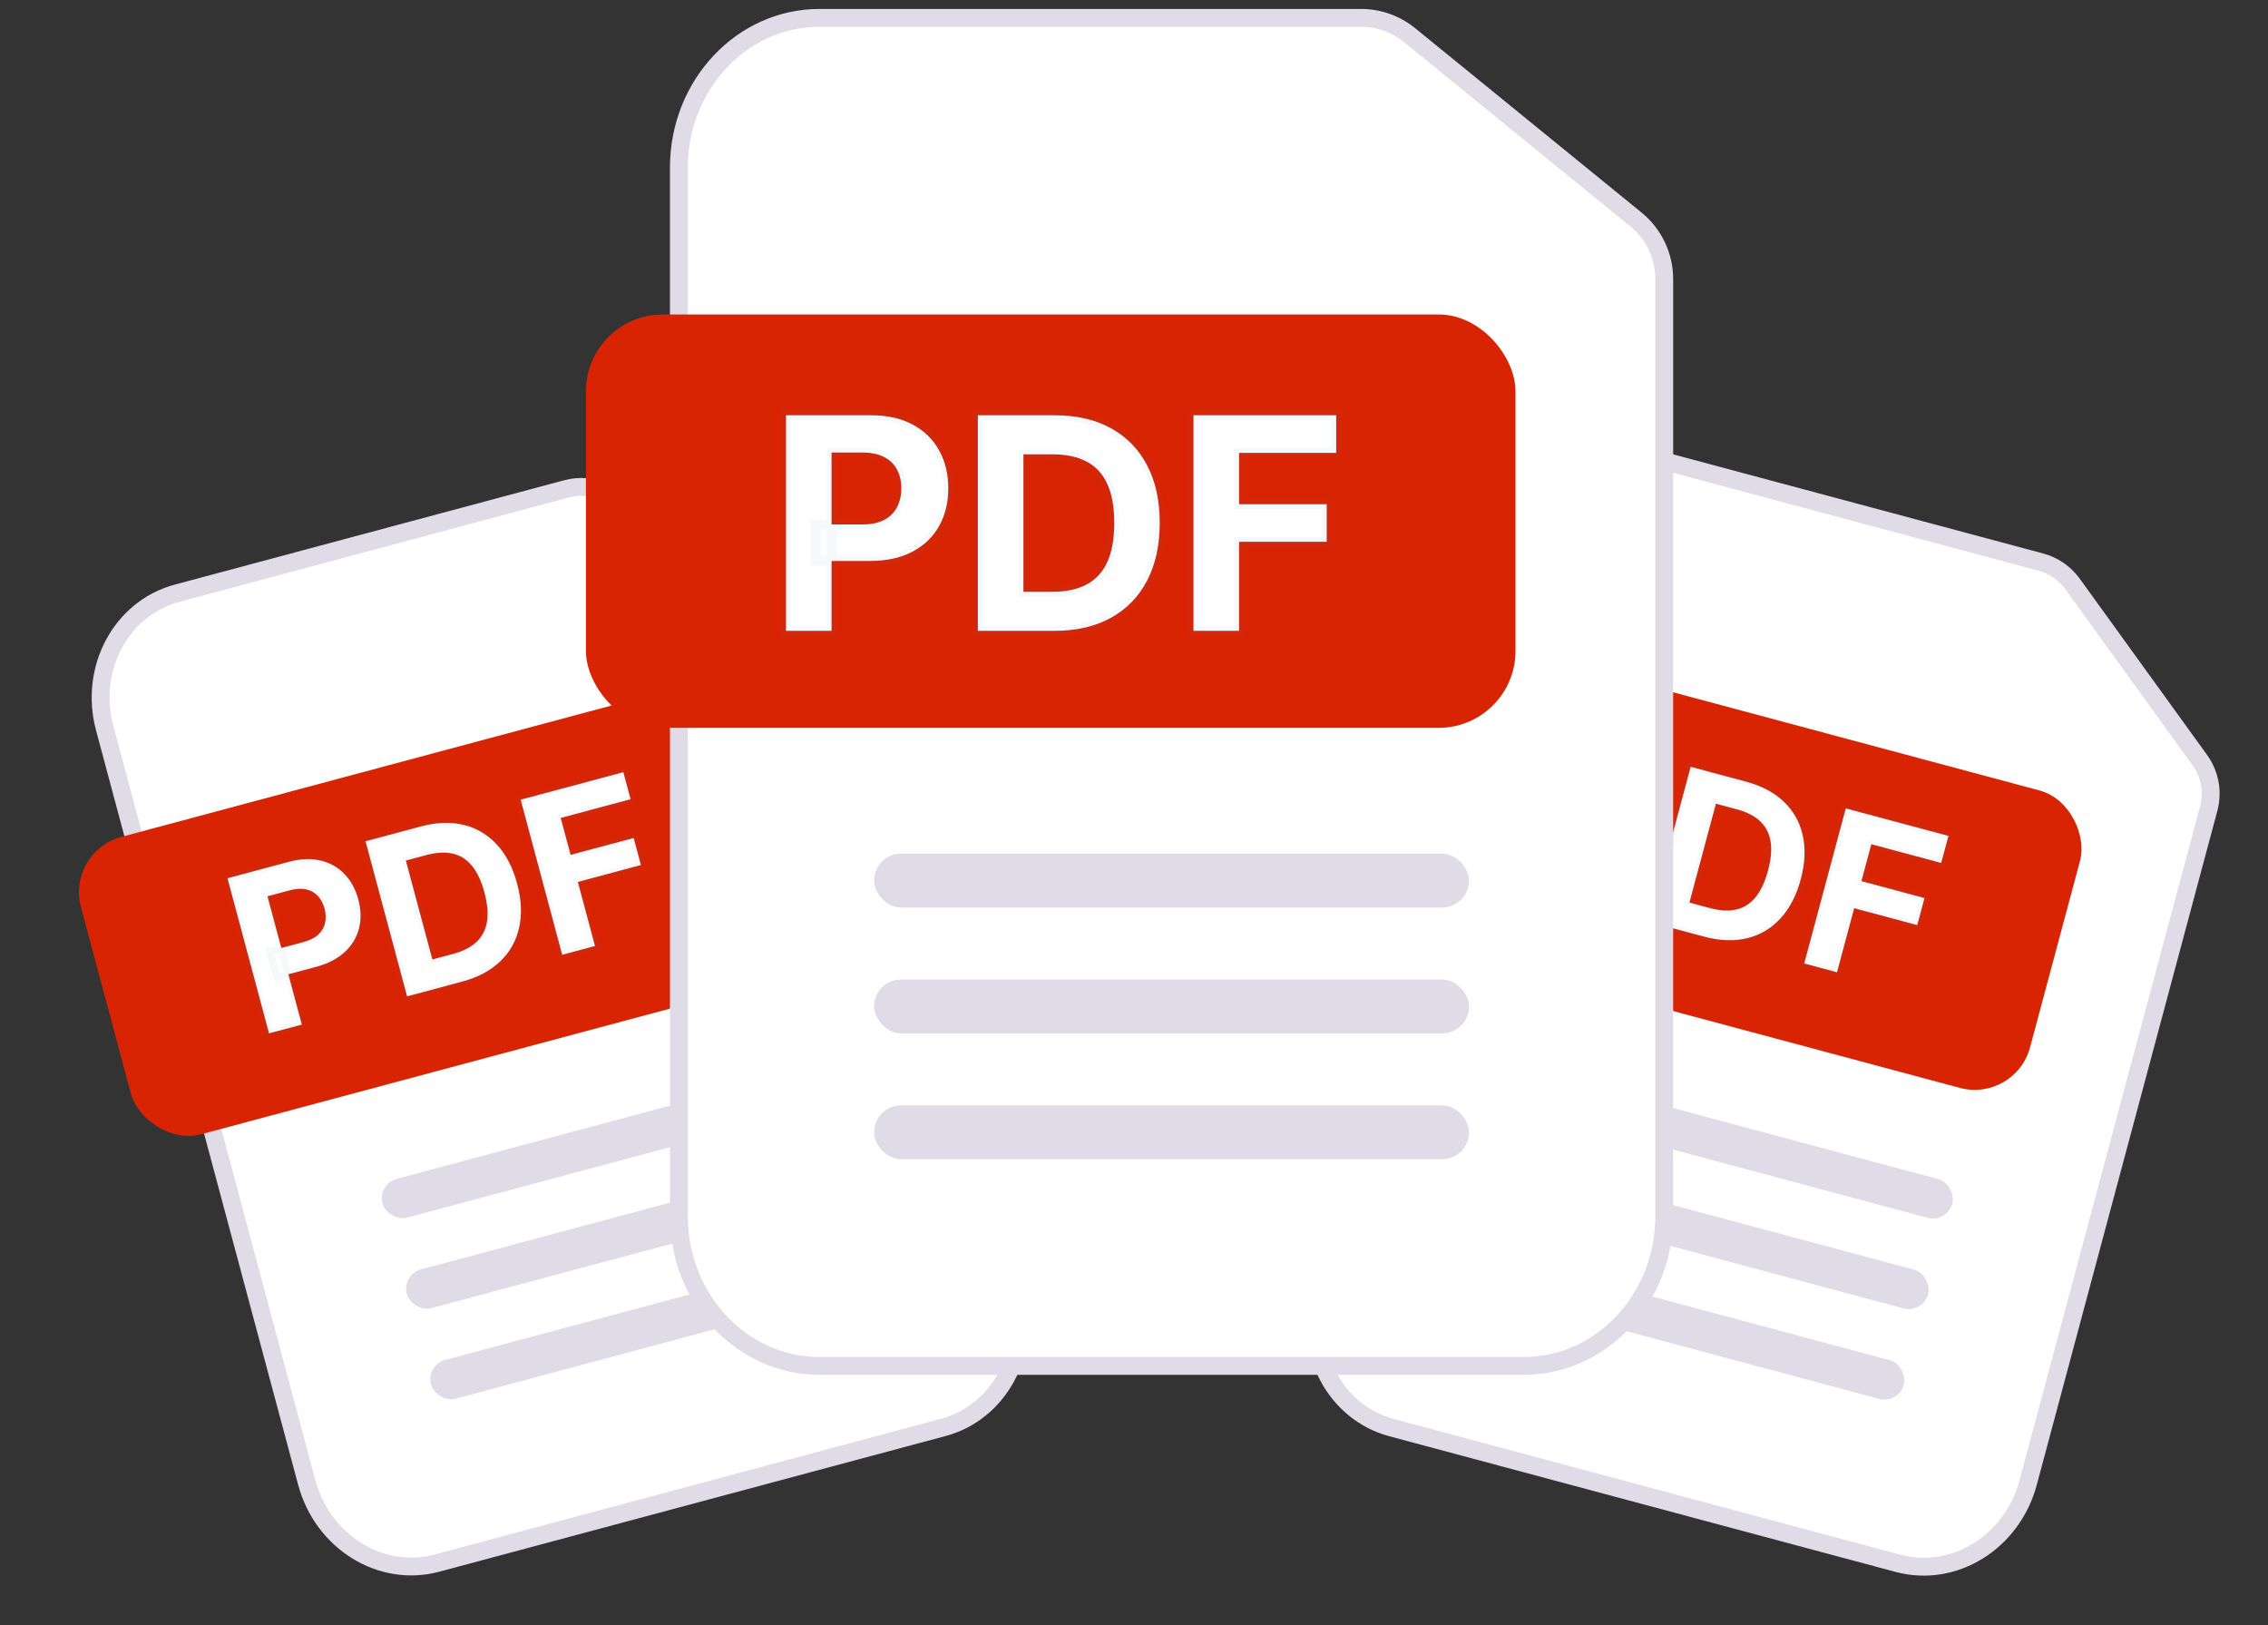
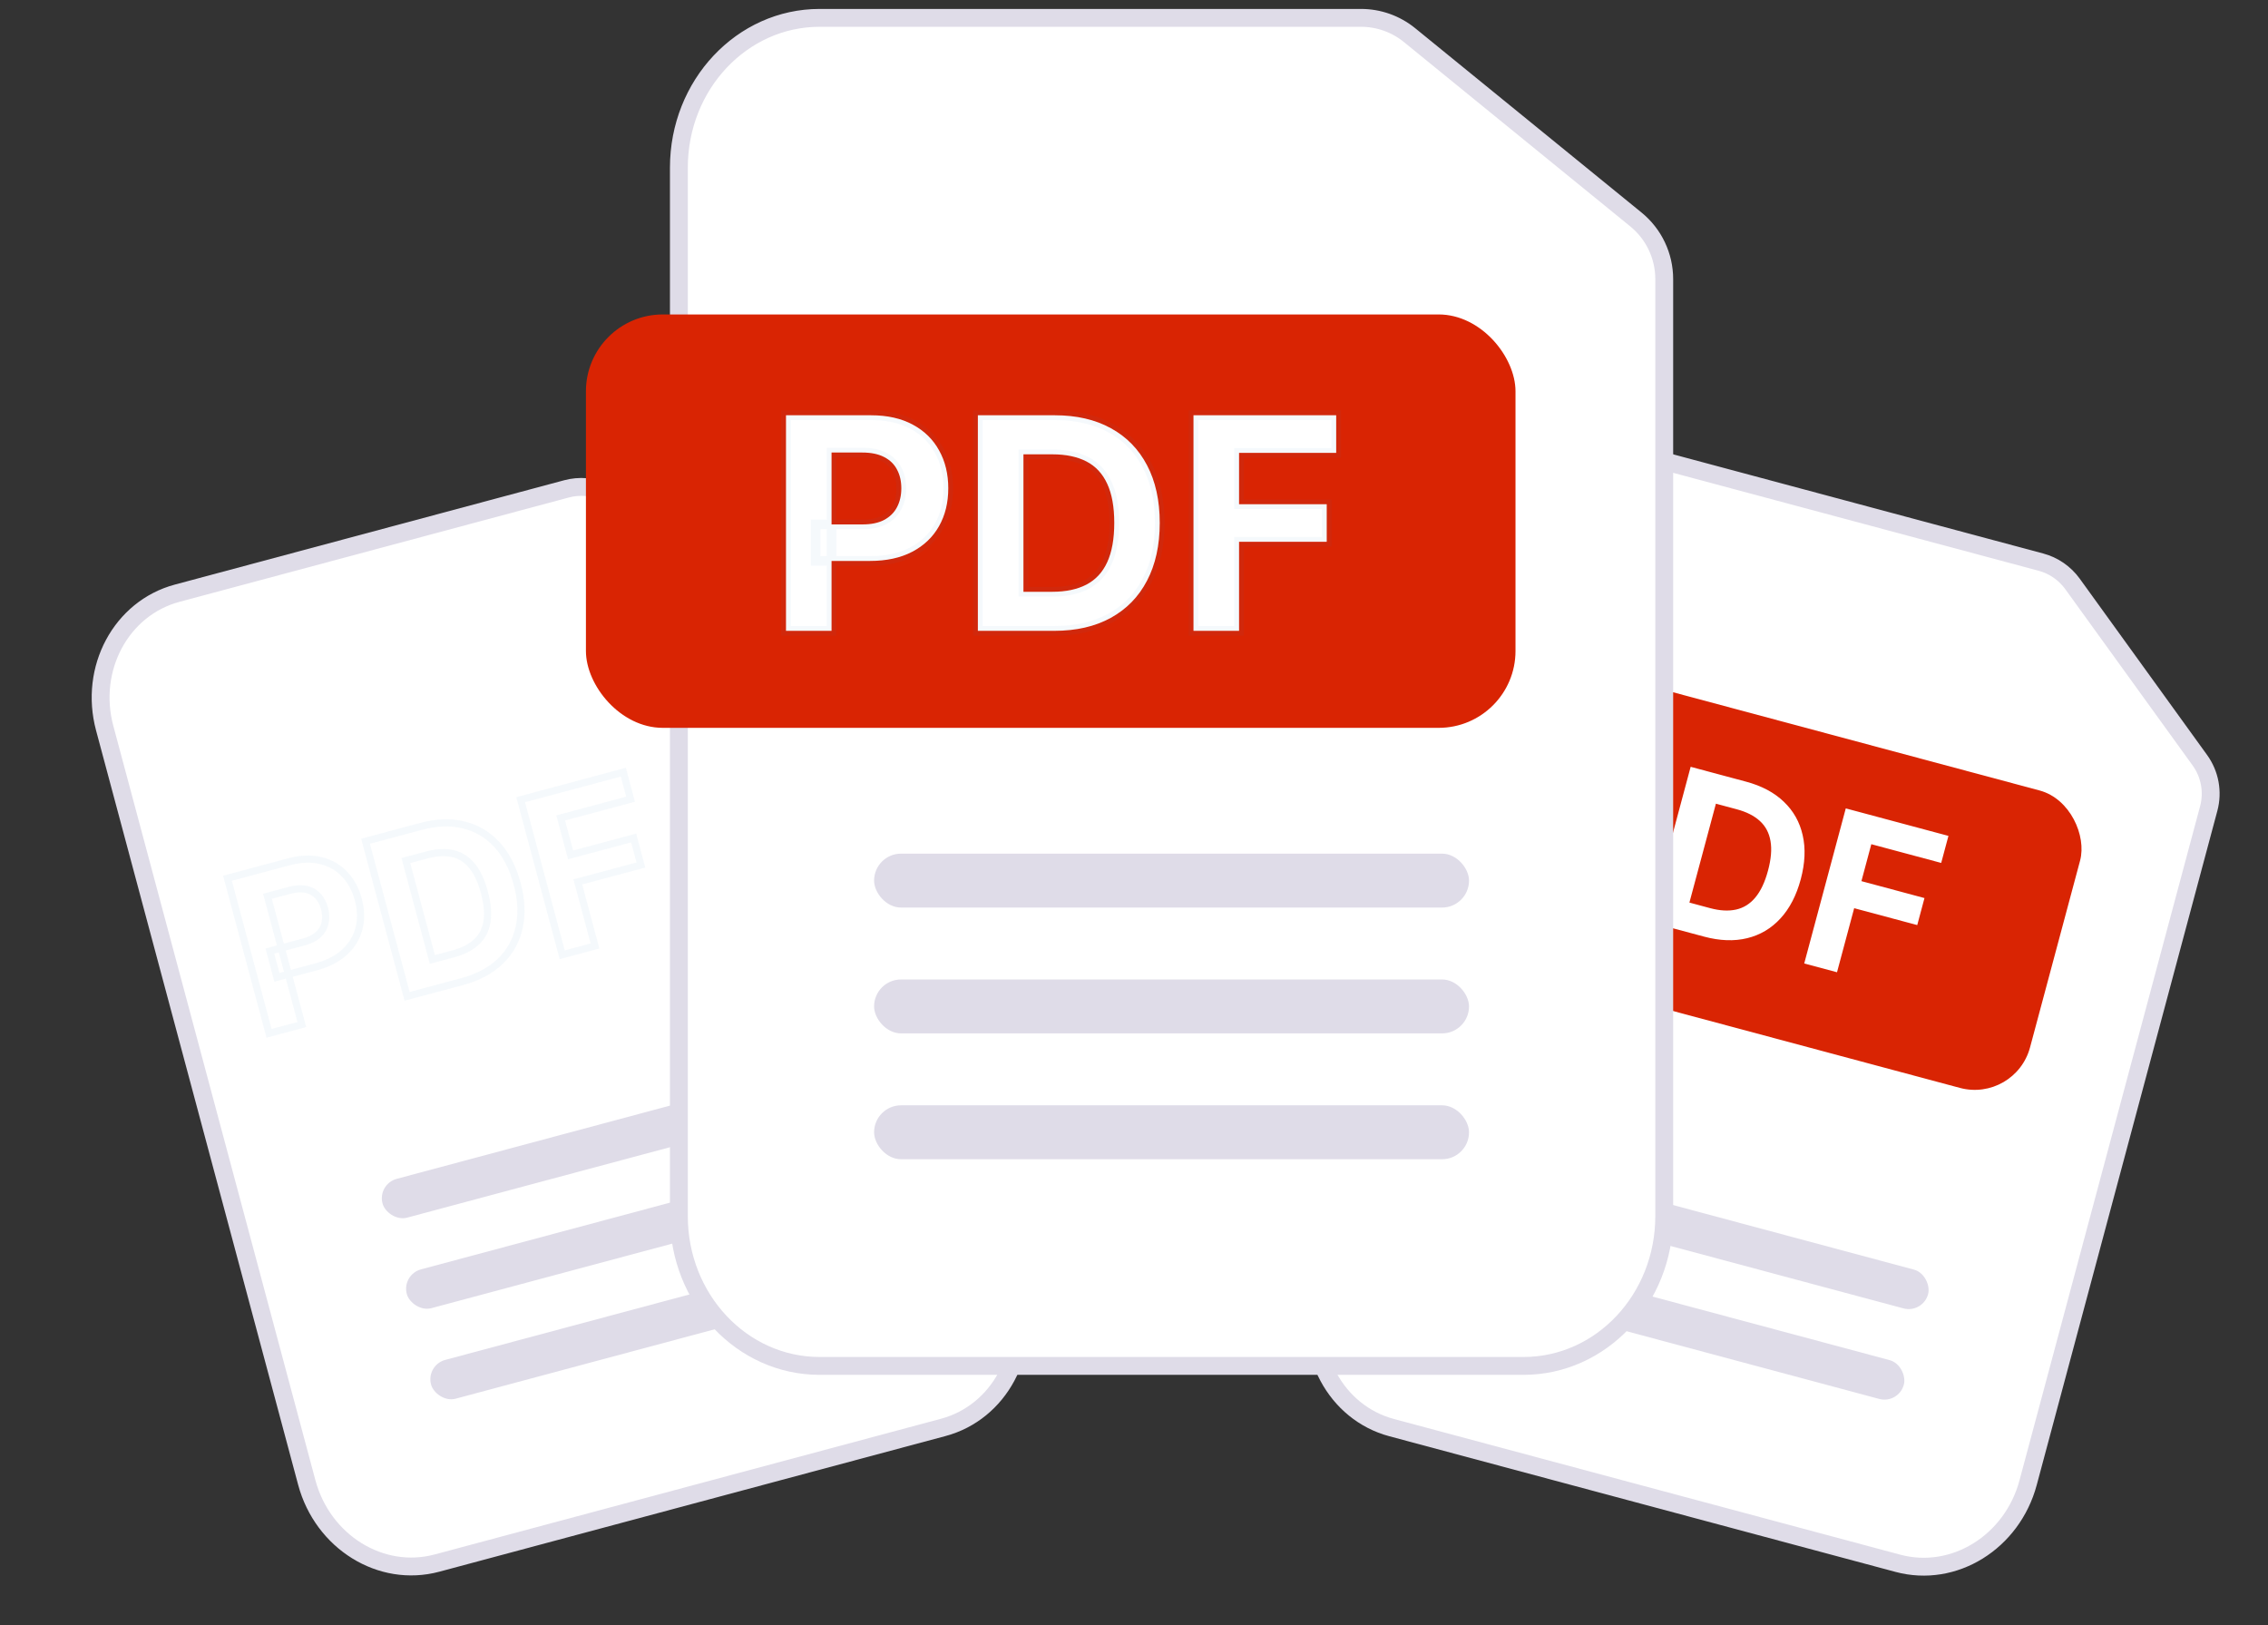
<svg xmlns="http://www.w3.org/2000/svg" width="127" height="91" viewBox="0 0 127 91" fill="none">
  <rect x="0" y="0" width="127" height="91" fill="#333333" stroke="none" />
  <path d="M92.475 25.63L114.284 31.473C114.997 31.664 115.621 32.095 116.053 32.693L123.183 42.562C123.748 43.343 123.931 44.337 123.681 45.269L113.567 83.015C112.674 86.348 109.413 88.368 106.28 87.529L77.925 79.931C74.792 79.092 72.978 75.712 73.871 72.378L85.188 30.144C86.081 26.81 89.342 24.79 92.475 25.63Z" fill="white" stroke="#DFDCE8" stroke-linecap="round" stroke-linejoin="round" />
  <rect x="82.931" y="70.022" width="24.813" height="2.249" rx="1.124" transform="rotate(15 82.931 70.022)" fill="#DFDCE8" />
  <rect x="84.289" y="64.953" width="24.813" height="2.249" rx="1.124" transform="rotate(15 84.289 64.953)" fill="#DFDCE8" />
-   <rect x="85.647" y="59.884" width="24.813" height="2.249" rx="1.124" transform="rotate(15 85.647 59.884)" fill="#DFDCE8" />
  <rect x="79.858" y="35.054" width="38.77" height="17.24" rx="3.206" transform="rotate(15 79.858 35.054)" fill="#D92403" />
  <path d="M84.614 49.545L86.94 40.862L90.366 41.78C91.025 41.956 91.552 42.232 91.948 42.608C92.345 42.981 92.606 43.422 92.73 43.931C92.858 44.438 92.844 44.979 92.69 45.556C92.535 46.133 92.274 46.608 91.907 46.982C91.541 47.357 91.088 47.604 90.55 47.723C90.015 47.843 89.414 47.814 88.747 47.635L86.564 47.05L86.958 45.579L88.844 46.084C89.198 46.179 89.505 46.196 89.767 46.136C90.032 46.074 90.25 45.949 90.421 45.762C90.596 45.572 90.722 45.335 90.799 45.049C90.876 44.761 90.885 44.494 90.827 44.248C90.772 44 90.645 43.786 90.445 43.605C90.246 43.421 89.968 43.282 89.612 43.186L88.374 42.855L86.449 50.037L84.614 49.545ZM95.422 52.441L92.344 51.616L94.671 42.933L97.774 43.765C98.647 43.999 99.353 44.374 99.89 44.891C100.428 45.404 100.78 46.03 100.945 46.768C101.114 47.507 101.077 48.328 100.836 49.229C100.593 50.134 100.214 50.865 99.698 51.424C99.185 51.983 98.563 52.351 97.834 52.529C97.108 52.706 96.304 52.677 95.422 52.441ZM94.601 50.535L95.767 50.848C96.31 50.993 96.792 51.019 97.214 50.926C97.639 50.831 98 50.605 98.295 50.248C98.594 49.889 98.831 49.386 99.004 48.739C99.176 48.097 99.222 47.547 99.142 47.09C99.064 46.633 98.866 46.258 98.547 45.967C98.228 45.675 97.798 45.457 97.255 45.312L96.085 44.998L94.601 50.535ZM101.03 53.944L103.357 45.261L109.106 46.801L108.7 48.315L104.787 47.266L104.233 49.335L107.764 50.282L107.359 51.795L103.827 50.849L102.866 54.436L101.03 53.944Z" fill="white" />
-   <path d="M84.614 49.545L84.42 49.493L84.368 49.687L84.562 49.739L84.614 49.545ZM86.94 40.862L86.992 40.668L86.799 40.616L86.747 40.81L86.94 40.862ZM91.948 42.608L91.81 42.753L91.811 42.754L91.948 42.608ZM92.73 43.931L92.535 43.978L92.535 43.98L92.73 43.931ZM90.55 47.723L90.507 47.527L90.506 47.528L90.55 47.723ZM86.564 47.05L86.37 46.998L86.318 47.192L86.512 47.244L86.564 47.05ZM86.958 45.579L87.01 45.385L86.816 45.334L86.764 45.527L86.958 45.579ZM89.767 46.136L89.812 46.331L89.812 46.331L89.767 46.136ZM90.421 45.762L90.274 45.626L90.274 45.627L90.421 45.762ZM90.827 44.248L90.631 44.291L90.632 44.294L90.827 44.248ZM90.445 43.605L90.309 43.752L90.311 43.754L90.445 43.605ZM88.374 42.855L88.426 42.661L88.232 42.609L88.18 42.803L88.374 42.855ZM86.449 50.037L86.397 50.23L86.591 50.282L86.643 50.089L86.449 50.037ZM84.807 49.597L87.134 40.914L86.747 40.81L84.42 49.493L84.807 49.597ZM86.888 41.055L90.314 41.973L90.418 41.586L86.992 40.668L86.888 41.055ZM90.314 41.973C90.948 42.143 91.444 42.406 91.81 42.753L92.086 42.463C91.66 42.059 91.101 41.769 90.418 41.586L90.314 41.973ZM91.811 42.754C92.181 43.102 92.421 43.509 92.535 43.978L92.924 43.883C92.791 43.335 92.509 42.861 92.085 42.462L91.811 42.754ZM92.535 43.98C92.654 44.449 92.643 44.956 92.496 45.504L92.883 45.608C93.045 45.003 93.061 44.426 92.924 43.882L92.535 43.98ZM92.496 45.504C92.349 46.052 92.104 46.496 91.764 46.842L92.051 47.123C92.445 46.721 92.721 46.213 92.883 45.608L92.496 45.504ZM91.764 46.842C91.426 47.187 91.009 47.416 90.507 47.527L90.594 47.919C91.168 47.791 91.655 47.526 92.051 47.123L91.764 46.842ZM90.506 47.528C90.01 47.639 89.443 47.614 88.799 47.442L88.695 47.829C89.386 48.014 90.02 48.047 90.594 47.919L90.506 47.528ZM88.799 47.442L86.615 46.857L86.512 47.244L88.695 47.829L88.799 47.442ZM86.757 47.102L87.151 45.631L86.764 45.527L86.37 46.998L86.757 47.102ZM86.906 45.772L88.793 46.278L88.896 45.891L87.01 45.385L86.906 45.772ZM88.793 46.278C89.167 46.378 89.509 46.401 89.812 46.331L89.722 45.941C89.502 45.992 89.229 45.98 88.896 45.891L88.793 46.278ZM89.812 46.331C90.114 46.26 90.369 46.116 90.569 45.897L90.274 45.627C90.132 45.782 89.95 45.887 89.721 45.941L89.812 46.331ZM90.569 45.898C90.769 45.681 90.909 45.413 90.992 45.101L90.605 44.998C90.536 45.256 90.424 45.464 90.274 45.626L90.569 45.898ZM90.992 45.101C91.076 44.787 91.089 44.485 91.022 44.202L90.632 44.294C90.681 44.502 90.675 44.736 90.605 44.998L90.992 45.101ZM91.023 44.205C90.958 43.914 90.808 43.663 90.579 43.456L90.311 43.754C90.482 43.908 90.586 44.087 90.631 44.291L91.023 44.205ZM90.581 43.458C90.351 43.246 90.04 43.094 89.664 42.993L89.56 43.38C89.896 43.47 90.141 43.597 90.309 43.752L90.581 43.458ZM89.664 42.993L88.426 42.661L88.322 43.048L89.56 43.38L89.664 42.993ZM88.18 42.803L86.256 49.985L86.643 50.089L88.567 42.907L88.18 42.803ZM86.501 49.843L84.665 49.352L84.562 49.739L86.397 50.23L86.501 49.843ZM92.344 51.616L92.15 51.564L92.099 51.758L92.292 51.81L92.344 51.616ZM94.671 42.933L94.722 42.74L94.529 42.688L94.477 42.881L94.671 42.933ZM99.89 44.891L99.751 45.035L99.751 45.035L99.89 44.891ZM100.945 46.768L100.75 46.812L100.75 46.813L100.945 46.768ZM99.698 51.424L99.551 51.288L99.55 51.288L99.698 51.424ZM97.834 52.529L97.787 52.334L97.787 52.334L97.834 52.529ZM94.601 50.535L94.408 50.483L94.356 50.677L94.549 50.729L94.601 50.535ZM97.214 50.926L97.257 51.122L97.257 51.122L97.214 50.926ZM98.295 50.248L98.141 50.12L98.141 50.12L98.295 50.248ZM99.142 47.09L98.944 47.123L98.944 47.124L99.142 47.09ZM98.547 45.967L98.682 45.819L98.547 45.967ZM96.085 44.998L96.137 44.804L95.943 44.753L95.891 44.946L96.085 44.998ZM95.474 52.248L92.396 51.423L92.292 51.81L95.37 52.635L95.474 52.248ZM92.537 51.668L94.864 42.985L94.477 42.881L92.15 51.564L92.537 51.668ZM94.619 43.127L97.722 43.958L97.826 43.571L94.722 42.74L94.619 43.127ZM97.722 43.958C98.57 44.185 99.243 44.546 99.751 45.035L100.029 44.746C99.463 44.202 98.725 43.812 97.826 43.571L97.722 43.958ZM99.751 45.035C100.26 45.521 100.593 46.112 100.75 46.812L101.141 46.725C100.967 45.949 100.595 45.287 100.028 44.746L99.751 45.035ZM100.75 46.813C100.91 47.514 100.877 48.3 100.642 49.178L101.029 49.281C101.277 48.355 101.318 47.501 101.141 46.724L100.75 46.813ZM100.642 49.178C100.406 50.058 100.04 50.758 99.551 51.288L99.845 51.56C100.388 50.972 100.781 50.21 101.029 49.281L100.642 49.178ZM99.55 51.288C99.064 51.819 98.477 52.166 97.787 52.334L97.882 52.723C98.65 52.536 99.306 52.147 99.846 51.559L99.55 51.288ZM97.787 52.334C97.1 52.502 96.33 52.477 95.474 52.248L95.37 52.635C96.277 52.878 97.116 52.911 97.882 52.723L97.787 52.334ZM94.549 50.729L95.715 51.041L95.819 50.654L94.653 50.342L94.549 50.729ZM95.715 51.041C96.28 51.193 96.796 51.224 97.257 51.122L97.171 50.731C96.788 50.815 96.34 50.794 95.819 50.654L95.715 51.041ZM97.257 51.122C97.729 51.016 98.128 50.765 98.45 50.376L98.141 50.12C97.872 50.446 97.549 50.646 97.17 50.731L97.257 51.122ZM98.449 50.376C98.773 49.987 99.02 49.455 99.198 48.79L98.811 48.687C98.642 49.317 98.416 49.791 98.141 50.12L98.449 50.376ZM99.198 48.79C99.374 48.132 99.426 47.551 99.339 47.055L98.944 47.124C99.018 47.544 98.978 48.062 98.811 48.687L99.198 48.79ZM99.339 47.056C99.255 46.558 99.037 46.143 98.682 45.819L98.412 46.115C98.695 46.374 98.874 46.706 98.944 47.123L99.339 47.056ZM98.682 45.819C98.334 45.5 97.872 45.269 97.307 45.118L97.203 45.505C97.724 45.645 98.123 45.85 98.412 46.115L98.682 45.819ZM97.307 45.118L96.137 44.804L96.033 45.191L97.203 45.505L97.307 45.118ZM95.891 44.946L94.408 50.483L94.795 50.587L96.278 45.05L95.891 44.946ZM101.03 53.944L100.837 53.892L100.785 54.086L100.978 54.137L101.03 53.944ZM103.357 45.261L103.409 45.067L103.215 45.015L103.163 45.209L103.357 45.261ZM109.106 46.801L109.3 46.853L109.351 46.659L109.158 46.608L109.106 46.801ZM108.7 48.315L108.649 48.508L108.842 48.56L108.894 48.367L108.7 48.315ZM104.787 47.266L104.839 47.073L104.645 47.021L104.594 47.214L104.787 47.266ZM104.233 49.335L104.039 49.283L103.987 49.477L104.181 49.529L104.233 49.335ZM107.764 50.282L107.958 50.333L108.01 50.14L107.816 50.088L107.764 50.282ZM107.359 51.795L107.307 51.989L107.501 52.041L107.552 51.847L107.359 51.795ZM103.827 50.849L103.879 50.655L103.685 50.603L103.634 50.797L103.827 50.849ZM102.866 54.436L102.814 54.629L103.008 54.681L103.06 54.488L102.866 54.436ZM101.224 53.996L103.55 45.312L103.163 45.209L100.837 53.892L101.224 53.996ZM103.305 45.454L109.054 46.995L109.158 46.608L103.409 45.067L103.305 45.454ZM108.913 46.749L108.507 48.263L108.894 48.367L109.3 46.853L108.913 46.749ZM108.752 48.121L104.839 47.073L104.735 47.46L108.649 48.508L108.752 48.121ZM104.594 47.214L104.039 49.283L104.426 49.387L104.981 47.318L104.594 47.214ZM104.181 49.529L107.713 50.475L107.816 50.088L104.285 49.142L104.181 49.529ZM107.571 50.23L107.165 51.743L107.552 51.847L107.958 50.333L107.571 50.23ZM107.411 51.602L103.879 50.655L103.775 51.042L107.307 51.989L107.411 51.602ZM103.634 50.797L102.673 54.384L103.06 54.488L104.021 50.901L103.634 50.797ZM102.918 54.242L101.082 53.75L100.978 54.137L102.814 54.629L102.918 54.242Z" fill="#397AB8" fill-opacity="0.05" />
  <path d="M9.916 33.215L31.725 27.371C32.438 27.18 33.194 27.241 33.867 27.543L44.976 32.525C45.856 32.919 46.511 33.689 46.761 34.62L56.875 72.366C57.768 75.7 55.954 79.079 52.821 79.919L24.466 87.517C21.333 88.356 18.072 86.336 17.178 83.003L5.862 40.768C4.969 37.435 6.783 34.055 9.916 33.215Z" fill="white" stroke="#DFDCE8" stroke-linecap="round" stroke-linejoin="round" />
  <rect x="23.846" y="76.431" width="24.813" height="2.249" rx="1.124" transform="rotate(-15 23.846 76.431)" fill="#DFDCE8" />
  <rect x="22.488" y="71.362" width="24.813" height="2.249" rx="1.124" transform="rotate(-15 22.488 71.362)" fill="#DFDCE8" />
  <rect x="21.129" y="66.294" width="24.813" height="2.249" rx="1.124" transform="rotate(-15 21.129 66.294)" fill="#DFDCE8" />
-   <rect x="3.701" y="47.685" width="38.77" height="17.24" rx="3.206" transform="rotate(-15 3.701 47.685)" fill="#D92403" />
  <path d="M15.065 57.856L12.739 49.173L16.165 48.255C16.823 48.079 17.418 48.054 17.949 48.181C18.479 48.306 18.925 48.558 19.287 48.936C19.651 49.311 19.91 49.787 20.065 50.364C20.219 50.94 20.231 51.483 20.101 51.99C19.97 52.498 19.702 52.938 19.296 53.31C18.892 53.682 18.357 53.957 17.69 54.136L15.507 54.721L15.112 53.249L16.999 52.744C17.352 52.649 17.627 52.511 17.824 52.328C18.022 52.141 18.149 51.924 18.203 51.676C18.26 51.424 18.25 51.156 18.174 50.87C18.097 50.582 17.971 50.346 17.798 50.162C17.627 49.975 17.409 49.853 17.145 49.796C16.881 49.737 16.571 49.755 16.215 49.85L14.977 50.182L16.901 57.364L15.065 57.856ZM25.874 54.96L22.796 55.785L20.469 47.102L23.573 46.27C24.446 46.036 25.244 46.009 25.968 46.187C26.691 46.363 27.308 46.729 27.821 47.286C28.336 47.842 28.715 48.57 28.956 49.472C29.199 50.376 29.236 51.199 29.068 51.941C28.903 52.682 28.549 53.312 28.006 53.83C27.466 54.347 26.756 54.724 25.874 54.96ZM24.21 53.72L25.376 53.408C25.919 53.262 26.349 53.044 26.668 52.752C26.989 52.457 27.188 52.081 27.266 51.624C27.345 51.164 27.298 50.61 27.125 49.963C26.953 49.321 26.718 48.822 26.419 48.466C26.124 48.109 25.765 47.884 25.343 47.791C24.921 47.698 24.439 47.724 23.896 47.869L22.726 48.183L24.21 53.72ZM31.482 53.458L29.155 44.774L34.904 43.234L35.31 44.747L31.397 45.796L31.951 47.865L35.483 46.919L35.889 48.432L32.357 49.379L33.318 52.966L31.482 53.458Z" fill="white" />
  <path d="M15.065 57.856L14.872 57.908L14.924 58.102L15.117 58.05L15.065 57.856ZM12.739 49.173L12.687 48.98L12.493 49.032L12.545 49.225L12.739 49.173ZM17.949 48.181L17.902 48.376L17.903 48.377L17.949 48.181ZM19.287 48.936L19.142 49.075L19.143 49.076L19.287 48.936ZM19.296 53.31L19.16 53.162L19.16 53.163L19.296 53.31ZM15.507 54.721L15.313 54.773L15.365 54.966L15.559 54.914L15.507 54.721ZM15.112 53.249L15.06 53.056L14.867 53.108L14.919 53.301L15.112 53.249ZM17.824 52.328L17.96 52.474L17.961 52.474L17.824 52.328ZM18.203 51.676L18.008 51.632L18.008 51.633L18.203 51.676ZM17.798 50.162L17.65 50.298L17.652 50.3L17.798 50.162ZM17.145 49.796L17.102 49.992L17.103 49.992L17.145 49.796ZM14.977 50.182L14.925 49.989L14.731 50.041L14.783 50.234L14.977 50.182ZM16.901 57.364L16.953 57.558L17.146 57.506L17.095 57.312L16.901 57.364ZM15.259 57.804L12.932 49.121L12.545 49.225L14.872 57.908L15.259 57.804ZM12.79 49.367L16.216 48.449L16.113 48.062L12.687 48.98L12.79 49.367ZM16.216 48.449C16.851 48.279 17.411 48.258 17.902 48.376L17.995 47.987C17.425 47.85 16.796 47.879 16.113 48.062L16.216 48.449ZM17.903 48.377C18.397 48.493 18.808 48.725 19.142 49.075L19.432 48.798C19.042 48.39 18.561 48.12 17.995 47.986L17.903 48.377ZM19.143 49.076C19.48 49.423 19.724 49.867 19.871 50.416L20.258 50.312C20.096 49.707 19.822 49.2 19.431 48.797L19.143 49.076ZM19.871 50.416C20.018 50.964 20.028 51.47 19.907 51.94L20.295 52.04C20.435 51.495 20.421 50.917 20.258 50.312L19.871 50.416ZM19.907 51.94C19.786 52.408 19.539 52.815 19.16 53.162L19.431 53.458C19.864 53.06 20.154 52.587 20.295 52.04L19.907 51.94ZM19.16 53.163C18.786 53.507 18.282 53.77 17.638 53.942L17.742 54.329C18.432 54.144 18.999 53.856 19.431 53.457L19.16 53.163ZM17.638 53.942L15.455 54.527L15.559 54.914L17.742 54.329L17.638 53.942ZM15.7 54.669L15.306 53.198L14.919 53.301L15.313 54.773L15.7 54.669ZM15.164 53.443L17.051 52.937L16.947 52.55L15.06 53.056L15.164 53.443ZM17.051 52.937C17.425 52.837 17.733 52.686 17.96 52.474L17.687 52.181C17.522 52.335 17.28 52.461 16.947 52.55L17.051 52.937ZM17.961 52.474C18.186 52.262 18.335 52.009 18.399 51.719L18.008 51.633C17.962 51.838 17.858 52.021 17.686 52.182L17.961 52.474ZM18.399 51.72C18.464 51.432 18.451 51.131 18.367 50.819L17.98 50.922C18.05 51.181 18.057 51.416 18.008 51.632L18.399 51.72ZM18.367 50.819C18.283 50.504 18.144 50.237 17.944 50.025L17.652 50.3C17.799 50.455 17.91 50.66 17.98 50.922L18.367 50.819ZM17.946 50.027C17.744 49.807 17.489 49.665 17.188 49.6L17.103 49.992C17.329 50.041 17.509 50.143 17.65 50.298L17.946 50.027ZM17.189 49.601C16.884 49.532 16.54 49.556 16.163 49.657L16.267 50.044C16.602 49.954 16.878 49.942 17.102 49.992L17.189 49.601ZM16.163 49.657L14.925 49.989L15.028 50.376L16.267 50.044L16.163 49.657ZM14.783 50.234L16.708 57.416L17.095 57.312L15.17 50.13L14.783 50.234ZM16.849 57.171L15.014 57.663L15.117 58.05L16.953 57.558L16.849 57.171ZM22.796 55.785L22.602 55.837L22.654 56.03L22.848 55.978L22.796 55.785ZM20.469 47.102L20.417 46.908L20.224 46.96L20.275 47.154L20.469 47.102ZM25.968 46.187L25.92 46.382L25.92 46.382L25.968 46.187ZM27.821 47.286L27.674 47.422L27.674 47.422L27.821 47.286ZM29.068 51.941L28.873 51.897L28.873 51.898L29.068 51.941ZM28.006 53.83L27.868 53.685L27.868 53.685L28.006 53.83ZM24.21 53.72L24.017 53.772L24.068 53.965L24.262 53.914L24.21 53.72ZM26.668 52.752L26.803 52.9L26.804 52.9L26.668 52.752ZM27.266 51.624L27.068 51.59L27.068 51.591L27.266 51.624ZM26.419 48.466L26.265 48.593L26.266 48.594L26.419 48.466ZM25.343 47.791L25.386 47.595L25.343 47.791ZM22.726 48.183L22.674 47.989L22.481 48.041L22.533 48.235L22.726 48.183ZM25.822 54.767L22.744 55.592L22.848 55.978L25.926 55.154L25.822 54.767ZM22.989 55.733L20.663 47.05L20.275 47.154L22.602 55.837L22.989 55.733ZM20.521 47.295L23.624 46.464L23.521 46.077L20.417 46.908L20.521 47.295ZM23.624 46.464C24.472 46.237 25.235 46.213 25.92 46.382L26.016 45.993C25.253 45.804 24.42 45.836 23.521 46.077L23.624 46.464ZM25.92 46.382C26.604 46.548 27.187 46.894 27.674 47.422L27.968 47.15C27.429 46.565 26.777 46.178 26.015 45.993L25.92 46.382ZM27.674 47.422C28.163 47.949 28.528 48.646 28.763 49.524L29.15 49.42C28.902 48.494 28.51 47.734 27.968 47.15L27.674 47.422ZM28.763 49.524C28.999 50.404 29.032 51.193 28.873 51.897L29.264 51.985C29.44 51.205 29.399 50.349 29.15 49.42L28.763 49.524ZM28.873 51.898C28.716 52.6 28.382 53.194 27.868 53.685L28.145 53.975C28.717 53.429 29.09 52.764 29.264 51.985L28.873 51.898ZM27.868 53.685C27.357 54.175 26.678 54.537 25.822 54.767L25.926 55.154C26.833 54.911 27.576 54.52 28.145 53.974L27.868 53.685ZM24.262 53.914L25.428 53.601L25.324 53.214L24.158 53.527L24.262 53.914ZM25.428 53.601C25.992 53.45 26.455 53.219 26.803 52.9L26.533 52.605C26.244 52.869 25.845 53.075 25.324 53.214L25.428 53.601ZM26.804 52.9C27.16 52.573 27.379 52.156 27.463 51.658L27.068 51.591C26.998 52.007 26.819 52.342 26.532 52.605L26.804 52.9ZM27.463 51.658C27.549 51.16 27.496 50.575 27.318 49.911L26.931 50.014C27.1 50.645 27.141 51.168 27.068 51.59L27.463 51.658ZM27.318 49.911C27.142 49.252 26.896 48.723 26.573 48.337L26.266 48.594C26.539 48.921 26.764 49.39 26.931 50.014L27.318 49.911ZM26.574 48.338C26.252 47.949 25.855 47.698 25.386 47.595L25.3 47.986C25.675 48.069 25.996 48.268 26.265 48.593L26.574 48.338ZM25.386 47.595C24.925 47.493 24.409 47.525 23.845 47.676L23.948 48.063C24.469 47.923 24.918 47.902 25.3 47.986L25.386 47.595ZM23.845 47.676L22.674 47.989L22.778 48.376L23.948 48.063L23.845 47.676ZM22.533 48.235L24.017 53.772L24.404 53.668L22.92 48.131L22.533 48.235ZM31.482 53.458L31.288 53.509L31.34 53.703L31.534 53.651L31.482 53.458ZM29.155 44.774L29.104 44.581L28.91 44.633L28.962 44.826L29.155 44.774ZM34.904 43.234L35.098 43.182L35.046 42.988L34.853 43.04L34.904 43.234ZM35.31 44.747L35.362 44.941L35.556 44.889L35.504 44.696L35.31 44.747ZM31.397 45.796L31.345 45.602L31.151 45.654L31.203 45.848L31.397 45.796ZM31.951 47.865L31.758 47.917L31.809 48.11L32.003 48.059L31.951 47.865ZM35.483 46.919L35.676 46.867L35.625 46.673L35.431 46.725L35.483 46.919ZM35.889 48.432L35.94 48.626L36.134 48.574L36.082 48.38L35.889 48.432ZM32.357 49.379L32.305 49.185L32.111 49.237L32.163 49.431L32.357 49.379ZM33.318 52.966L33.37 53.159L33.563 53.107L33.511 52.914L33.318 52.966ZM31.675 53.406L29.349 44.722L28.962 44.826L31.288 53.509L31.675 53.406ZM29.207 44.968L34.956 43.427L34.853 43.04L29.104 44.581L29.207 44.968ZM34.711 43.286L35.117 44.799L35.504 44.696L35.098 43.182L34.711 43.286ZM35.258 44.554L31.345 45.602L31.449 45.989L35.362 44.941L35.258 44.554ZM31.203 45.848L31.758 47.917L32.145 47.813L31.59 45.744L31.203 45.848ZM32.003 48.059L35.535 47.112L35.431 46.725L31.899 47.672L32.003 48.059ZM35.289 46.971L35.695 48.484L36.082 48.38L35.676 46.867L35.289 46.971ZM35.837 48.239L32.305 49.185L32.409 49.572L35.94 48.626L35.837 48.239ZM32.163 49.431L33.124 53.017L33.511 52.914L32.55 49.327L32.163 49.431ZM33.266 52.772L31.43 53.264L31.534 53.651L33.37 53.159L33.266 52.772Z" fill="#397AB8" fill-opacity="0.05" />
  <path d="M45.897 1H76.211C77.201 1 78.161 1.341 78.929 1.966L91.605 12.288C92.609 13.105 93.191 14.331 93.191 15.625V68.09C93.191 72.724 89.664 76.477 85.309 76.477H45.897C41.542 76.477 38.015 72.724 38.015 68.09V9.386C38.015 4.753 41.542 1 45.897 1Z" fill="white" stroke="#DFDCE8" stroke-linecap="round" stroke-linejoin="round" />
  <rect x="48.946" y="61.886" width="33.314" height="3.019" rx="1.51" fill="#DFDCE8" />
  <rect x="48.946" y="54.84" width="33.314" height="3.019" rx="1.51" fill="#DFDCE8" />
  <rect x="48.946" y="47.795" width="33.314" height="3.019" rx="1.51" fill="#DFDCE8" />
  <rect x="32.81" y="17.606" width="52.053" height="23.146" rx="4.304" fill="#D92403" />
  <path d="M44.013 35.32V23.251H48.774C49.69 23.251 50.469 23.426 51.114 23.776C51.758 24.121 52.249 24.603 52.587 25.219C52.929 25.832 53.1 26.54 53.1 27.341C53.1 28.142 52.927 28.85 52.581 29.462C52.235 30.075 51.734 30.553 51.078 30.895C50.426 31.236 49.636 31.407 48.709 31.407H45.674V29.362H48.297C48.788 29.362 49.193 29.278 49.511 29.109C49.833 28.936 50.073 28.698 50.23 28.396C50.391 28.089 50.471 27.738 50.471 27.341C50.471 26.94 50.391 26.591 50.23 26.292C50.073 25.989 49.833 25.756 49.511 25.591C49.189 25.422 48.78 25.337 48.285 25.337H46.564V35.32H44.013ZM59.036 35.32H54.757V23.251H59.071C60.285 23.251 61.33 23.493 62.206 23.976C63.082 24.455 63.756 25.145 64.228 26.044C64.703 26.944 64.941 28.021 64.941 29.274C64.941 30.531 64.703 31.611 64.228 32.515C63.756 33.419 63.078 34.112 62.194 34.596C61.314 35.079 60.261 35.32 59.036 35.32ZM57.309 33.134H58.93C59.684 33.134 60.318 33 60.833 32.733C61.352 32.462 61.741 32.044 62 31.478C62.263 30.908 62.395 30.174 62.395 29.274C62.395 28.382 62.263 27.653 62 27.087C61.741 26.522 61.354 26.105 60.839 25.838C60.324 25.571 59.69 25.438 58.935 25.438H57.309V33.134ZM66.831 35.32V23.251H74.822V25.355H69.383V28.231H74.292V30.335H69.383V35.32H66.831Z" fill="white" />
  <path d="M44.013 35.32H43.743V35.589H44.013V35.32ZM44.013 23.251V22.982H43.743V23.251H44.013ZM51.114 23.776L50.986 24.012L50.987 24.013L51.114 23.776ZM52.587 25.219L52.351 25.349L52.352 25.35L52.587 25.219ZM51.078 30.895L50.954 30.656L50.953 30.656L51.078 30.895ZM45.674 31.407H45.405V31.676H45.674V31.407ZM45.674 29.362V29.093H45.405V29.362H45.674ZM49.511 29.109L49.637 29.346L49.638 29.346L49.511 29.109ZM50.23 28.396L49.992 28.271L49.991 28.272L50.23 28.396ZM50.23 26.292L49.991 26.416L49.993 26.42L50.23 26.292ZM49.511 25.591L49.386 25.829L49.388 25.83L49.511 25.591ZM46.564 25.337V25.068H46.295V25.337H46.564ZM46.564 35.32V35.589H46.833V35.32H46.564ZM44.282 35.32V23.251H43.743V35.32H44.282ZM44.013 23.52H48.774V22.982H44.013V23.52ZM48.774 23.52C49.656 23.52 50.389 23.688 50.986 24.012L51.242 23.539C50.55 23.163 49.723 22.982 48.774 22.982V23.52ZM50.987 24.013C51.587 24.335 52.039 24.779 52.351 25.349L52.823 25.09C52.459 24.426 51.929 23.908 51.241 23.539L50.987 24.013ZM52.352 25.35C52.669 25.918 52.831 26.579 52.831 27.341H53.369C53.369 26.5 53.189 25.747 52.822 25.088L52.352 25.35ZM52.831 27.341C52.831 28.103 52.667 28.763 52.347 29.33L52.815 29.595C53.187 28.936 53.369 28.182 53.369 27.341H52.831ZM52.347 29.33C52.028 29.895 51.566 30.337 50.954 30.656L51.203 31.133C51.903 30.768 52.443 30.255 52.815 29.595L52.347 29.33ZM50.953 30.656C50.349 30.973 49.604 31.138 48.709 31.138V31.676C49.669 31.676 50.504 31.499 51.203 31.133L50.953 30.656ZM48.709 31.138H45.674V31.676H48.709V31.138ZM45.943 31.407V29.362H45.405V31.407H45.943ZM45.674 29.631H48.297V29.093H45.674V29.631ZM48.297 29.631C48.817 29.631 49.268 29.542 49.637 29.346L49.385 28.871C49.117 29.014 48.759 29.093 48.297 29.093V29.631ZM49.638 29.346C50.004 29.149 50.285 28.874 50.468 28.52L49.991 28.272C49.861 28.523 49.662 28.723 49.384 28.872L49.638 29.346ZM50.468 28.521C50.652 28.171 50.74 27.775 50.74 27.341H50.202C50.202 27.701 50.13 28.008 49.992 28.271L50.468 28.521ZM50.74 27.341C50.74 26.904 50.652 26.509 50.467 26.164L49.993 26.42C50.129 26.672 50.202 26.977 50.202 27.341H50.74ZM50.468 26.168C50.284 25.813 50.002 25.54 49.633 25.351L49.388 25.83C49.664 25.971 49.861 26.166 49.991 26.416L50.468 26.168ZM49.636 25.352C49.264 25.157 48.809 25.068 48.285 25.068V25.606C48.752 25.606 49.114 25.686 49.386 25.829L49.636 25.352ZM48.285 25.068H46.564V25.606H48.285V25.068ZM46.295 25.337V35.32H46.833V25.337H46.295ZM46.564 35.051H44.013V35.589H46.564V35.051ZM54.757 35.32H54.488V35.589H54.757V35.32ZM54.757 23.251V22.982H54.488V23.251H54.757ZM62.206 23.976L62.076 24.212L62.077 24.212L62.206 23.976ZM64.228 26.044L63.989 26.169L63.99 26.17L64.228 26.044ZM64.228 32.515L63.989 32.39L63.989 32.391L64.228 32.515ZM62.194 34.596L62.065 34.359L62.065 34.36L62.194 34.596ZM57.309 33.134H57.04V33.403H57.309V33.134ZM60.833 32.733L60.957 32.972L60.958 32.972L60.833 32.733ZM62 31.478L61.756 31.365L61.755 31.366L62 31.478ZM62 27.087L61.755 27.2L61.756 27.201L62 27.087ZM60.839 25.838L60.963 25.599L60.839 25.838ZM57.309 25.438V25.169H57.04V25.438H57.309ZM59.036 35.051H54.757V35.589H59.036V35.051ZM55.026 35.32V23.251H54.488V35.32H55.026ZM54.757 23.52H59.071V22.982H54.757V23.52ZM59.071 23.52C60.249 23.52 61.248 23.754 62.076 24.212L62.336 23.74C61.413 23.231 60.321 22.982 59.071 22.982V23.52ZM62.077 24.212C62.906 24.665 63.542 25.316 63.989 26.169L64.466 25.92C63.97 24.974 63.259 24.245 62.335 23.74L62.077 24.212ZM63.99 26.17C64.44 27.023 64.672 28.054 64.672 29.274H65.21C65.21 27.987 64.965 26.865 64.465 25.919L63.99 26.17ZM64.672 29.274C64.672 30.497 64.44 31.533 63.989 32.39L64.466 32.64C64.966 31.69 65.21 30.565 65.21 29.274H64.672ZM63.989 32.391C63.542 33.248 62.902 33.902 62.065 34.359L62.323 34.831C63.255 34.322 63.97 33.59 64.466 32.64L63.989 32.391ZM62.065 34.36C61.232 34.817 60.226 35.051 59.036 35.051V35.589C60.297 35.589 61.396 35.341 62.324 34.831L62.065 34.36ZM57.309 33.403H58.93V32.865H57.309V33.403ZM58.93 33.403C59.715 33.403 60.394 33.264 60.957 32.972L60.709 32.495C60.242 32.737 59.653 32.865 58.93 32.865V33.403ZM60.958 32.972C61.533 32.671 61.962 32.206 62.244 31.59L61.755 31.366C61.519 31.881 61.171 32.253 60.709 32.495L60.958 32.972ZM62.244 31.591C62.529 30.974 62.664 30.197 62.664 29.274H62.126C62.126 30.15 61.997 30.843 61.756 31.365L62.244 31.591ZM62.664 29.274C62.664 28.358 62.529 27.587 62.244 26.974L61.756 27.201C61.997 27.719 62.126 28.406 62.126 29.274H62.664ZM62.244 26.976C61.962 26.36 61.535 25.896 60.963 25.599L60.715 26.077C61.172 26.314 61.519 26.684 61.755 27.2L62.244 26.976ZM60.963 25.599C60.4 25.307 59.72 25.169 58.935 25.169V25.706C59.659 25.706 60.248 25.835 60.715 26.077L60.963 25.599ZM58.935 25.169H57.309V25.706H58.935V25.169ZM57.04 25.438V33.134H57.578V25.438H57.04ZM66.831 35.32H66.562V35.589H66.831V35.32ZM66.831 23.251V22.982H66.562V23.251H66.831ZM74.822 23.251H75.091V22.982H74.822V23.251ZM74.822 25.355V25.624H75.091V25.355H74.822ZM69.383 25.355V25.086H69.114V25.355H69.383ZM69.383 28.231H69.114V28.5H69.383V28.231ZM74.292 28.231H74.561V27.962H74.292V28.231ZM74.292 30.335V30.604H74.561V30.335H74.292ZM69.383 30.335V30.066H69.114V30.335H69.383ZM69.383 35.32V35.589H69.652V35.32H69.383ZM67.1 35.32V23.251H66.562V35.32H67.1ZM66.831 23.52H74.822V22.982H66.831V23.52ZM74.553 23.251V25.355H75.091V23.251H74.553ZM74.822 25.086H69.383V25.624H74.822V25.086ZM69.114 25.355V28.231H69.652V25.355H69.114ZM69.383 28.5H74.292V27.962H69.383V28.5ZM74.023 28.231V30.335H74.561V28.231H74.023ZM74.292 30.066H69.383V30.604H74.292V30.066ZM69.114 30.335V35.32H69.652V30.335H69.114ZM69.383 35.051H66.831V35.589H69.383V35.051Z" fill="#397AB8" fill-opacity="0.05" />
</svg>